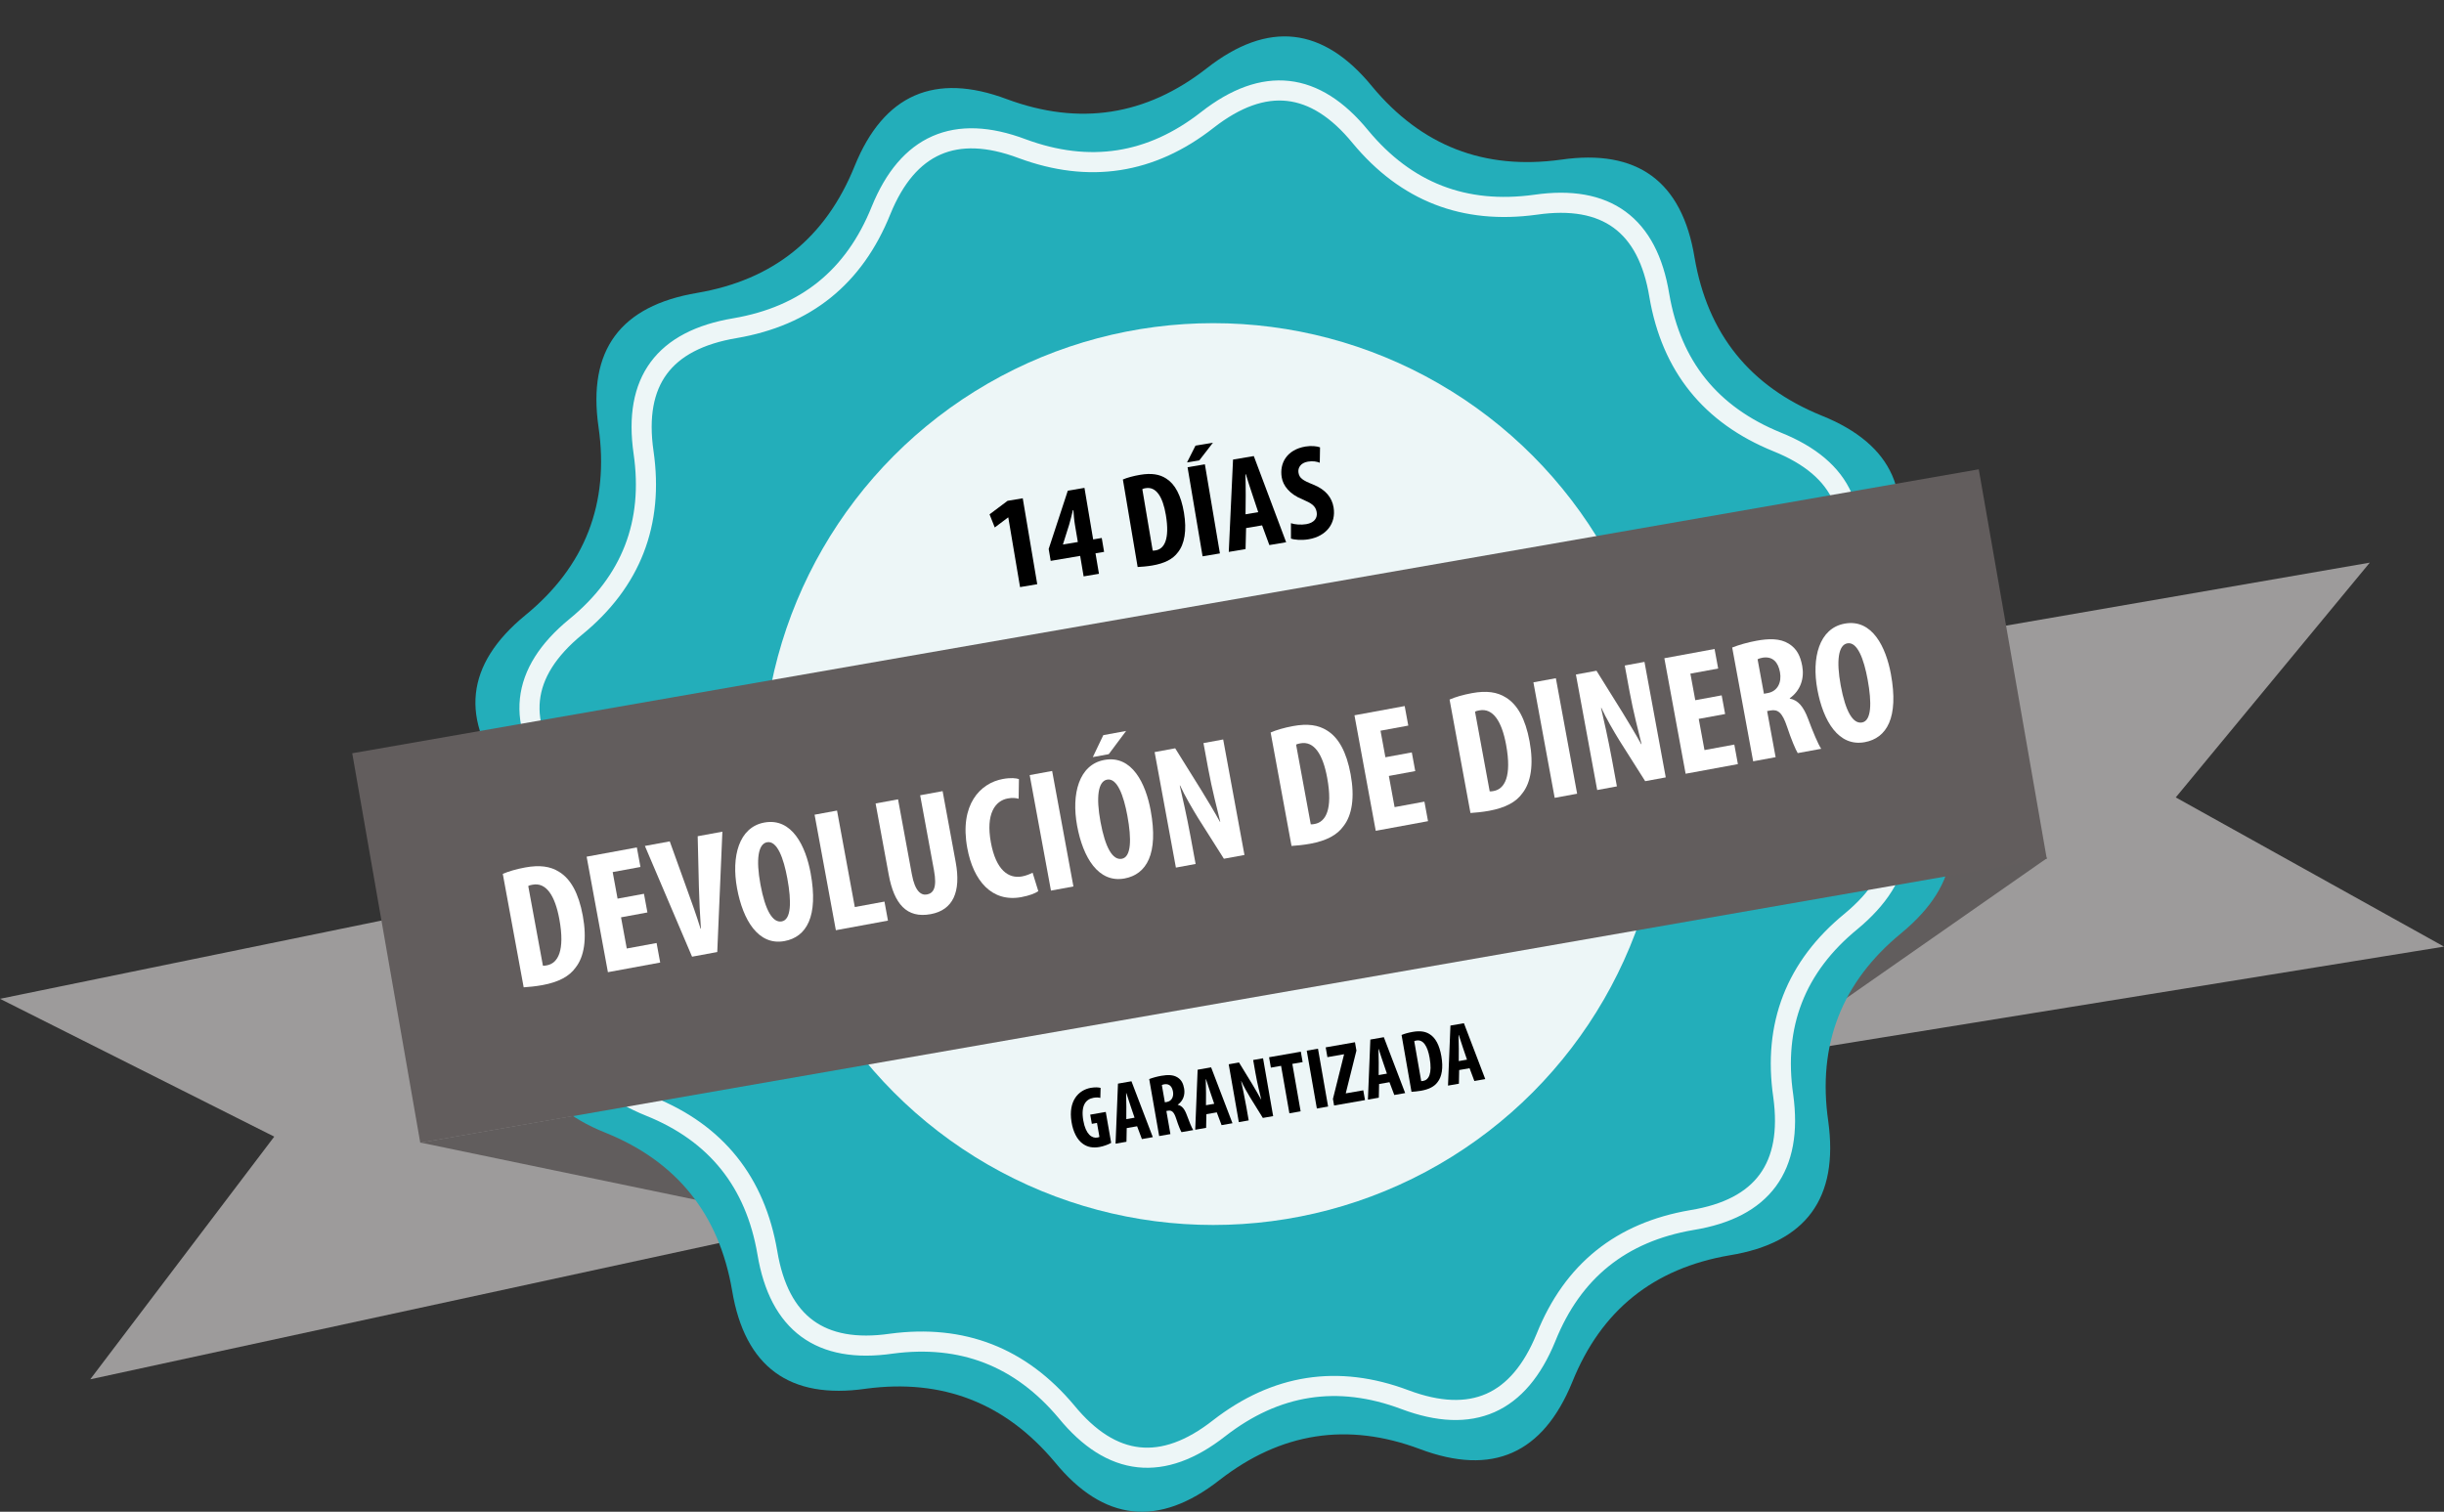
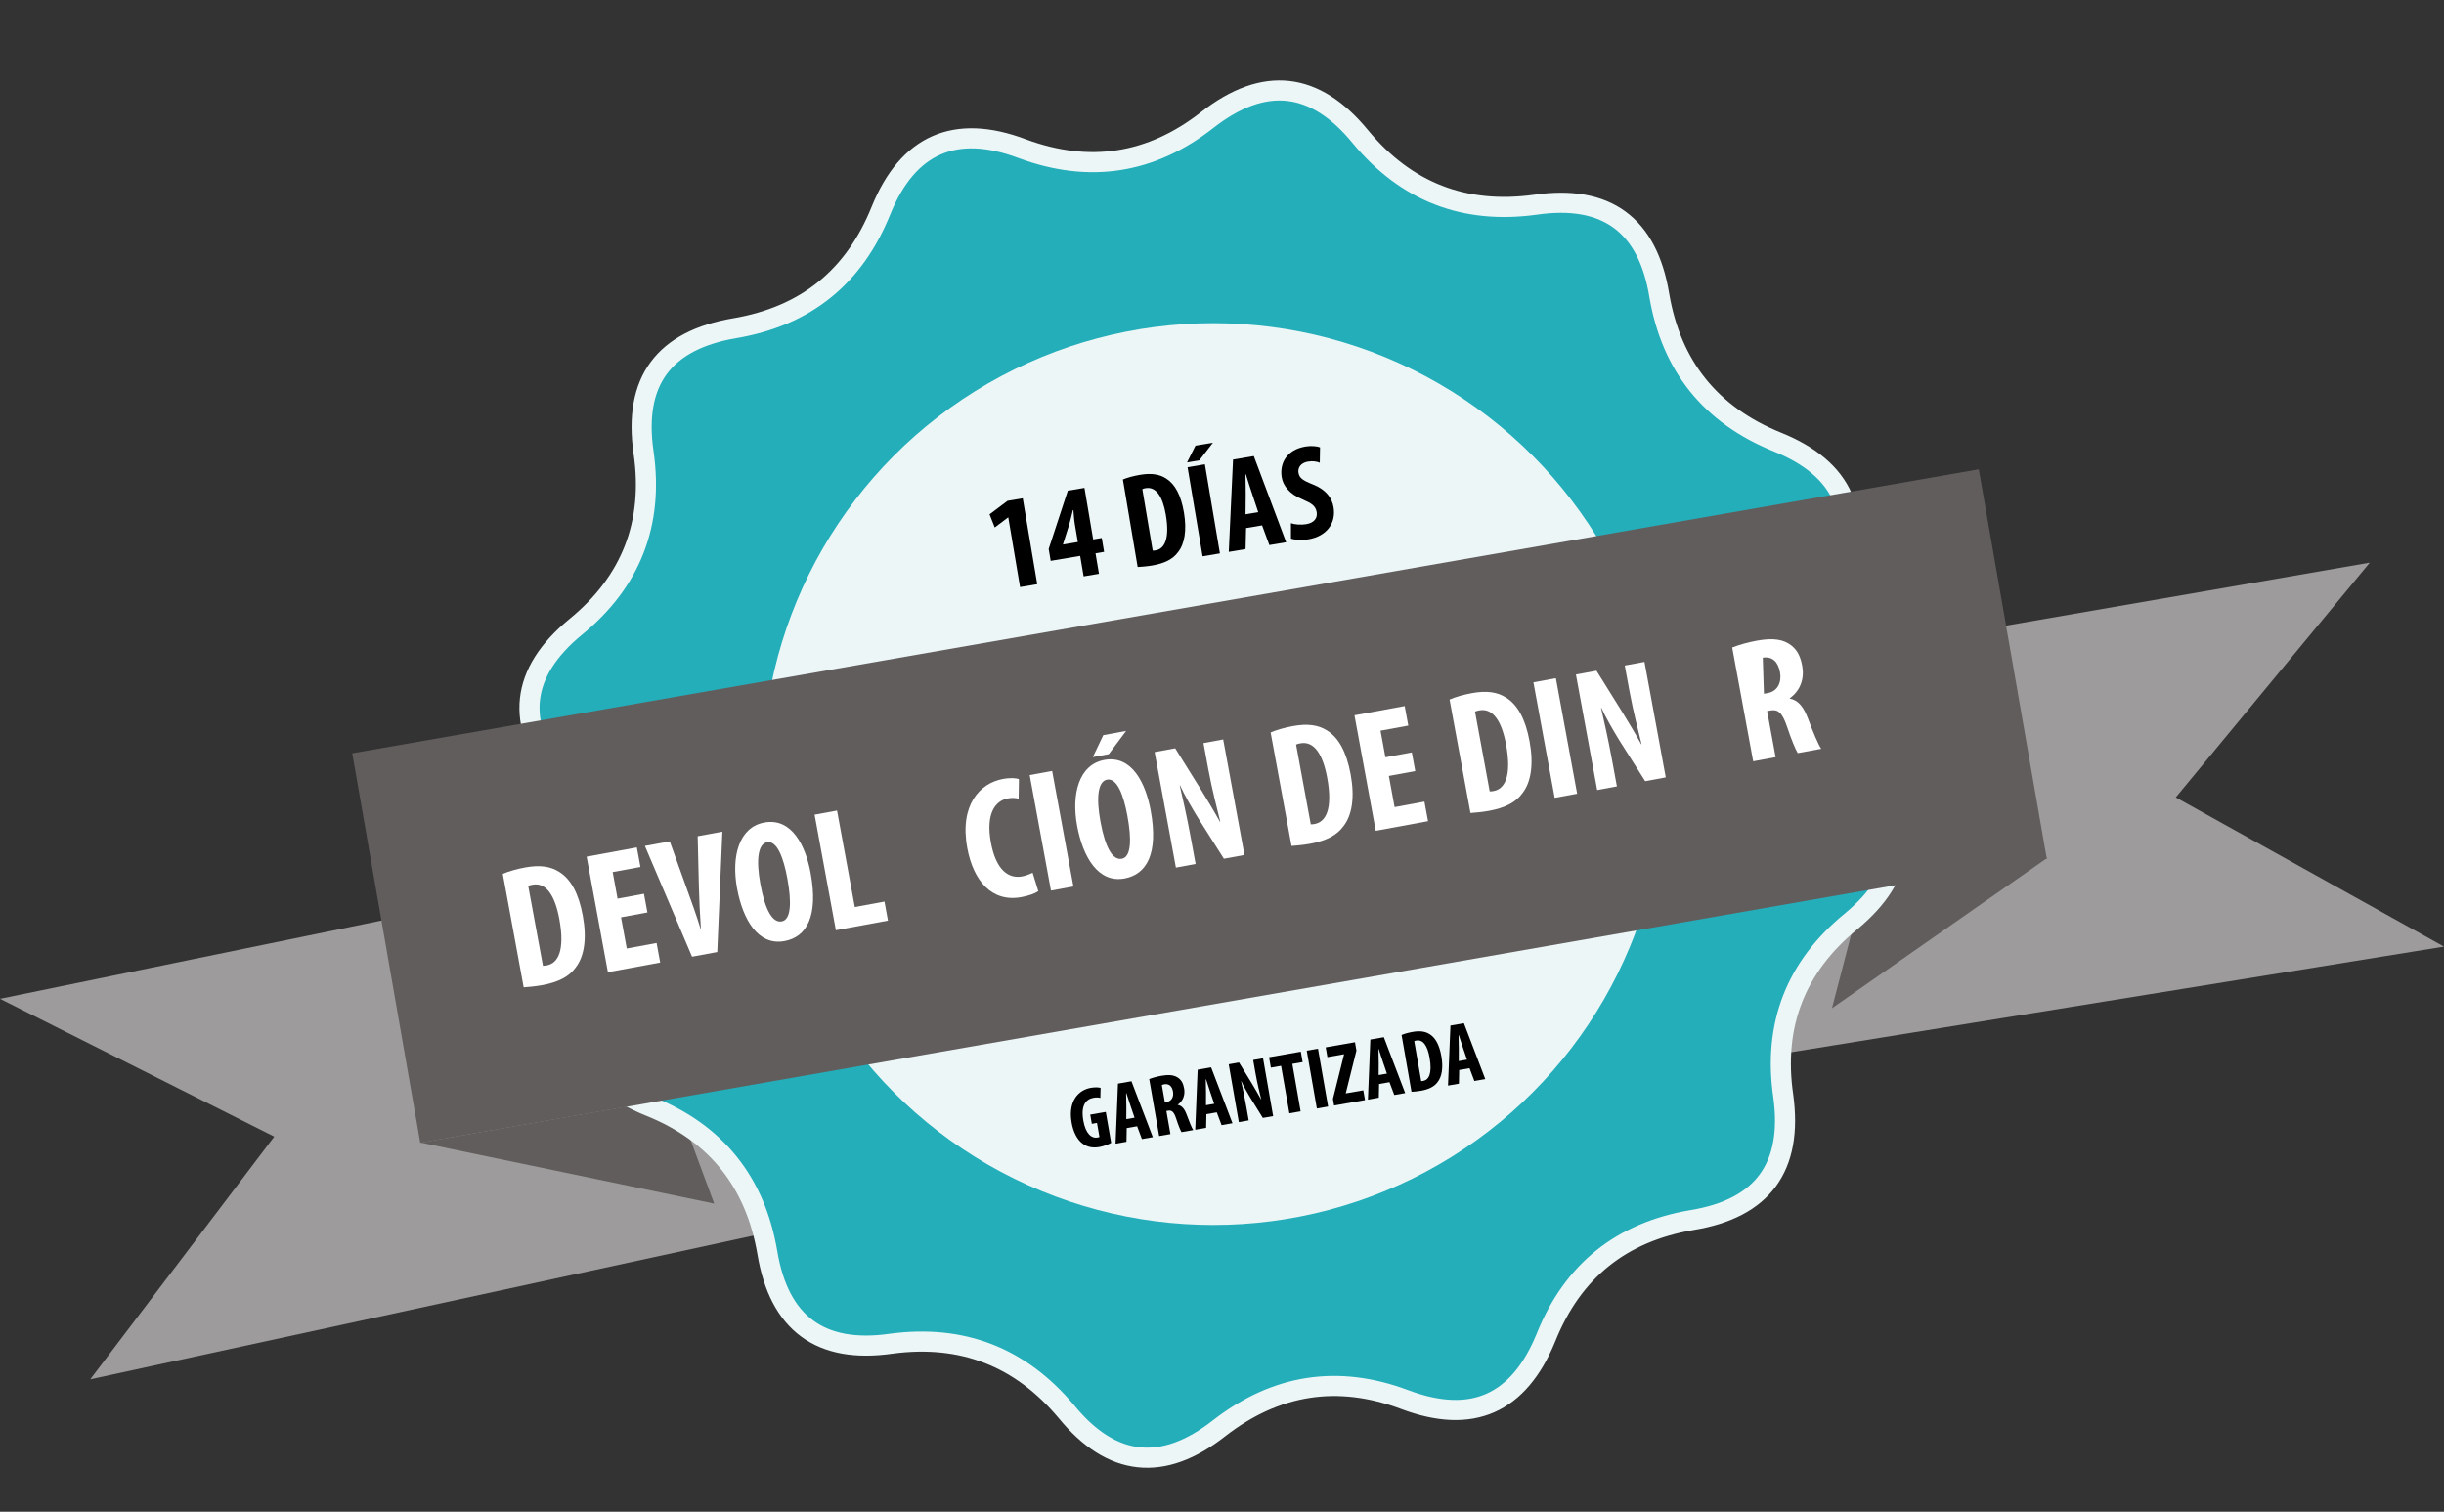
<svg xmlns="http://www.w3.org/2000/svg" version="1.1" id="Layer_1" x="0px" y="0px" width="364.611px" height="225.586px" viewBox="0 0 364.611 225.586" enable-background="new 0 0 364.611 225.586" xml:space="preserve">
  <rect x="0" y="0" width="364.611" height="225.586" fill="#333333" stroke="none" />
  <path fill="#9D9B9B" d="M234.301,104.611c-7.835,33.88,2.56,30.065,6.32,39.743c6.201,11.774,2.454,16.567,2.454,16.567  l121.535-19.668l-40.015-22.264l28.944-35.031L234.301,104.611z" />
  <polygon fill="#615D5D" points="305.431,128.02 273.303,150.45 280.215,123.902 " />
  <path fill="#9D9B9B" d="M131.731,180.186c6.408-34.18-3.816-29.933-7.981-39.441c-6.688-11.505-3.146-16.45-3.146-16.45L0,149.042  l40.914,20.565l-27.451,36.214L131.731,180.186z" />
  <polygon fill="#615D5D" points="62.759,170.501 106.548,179.604 100.712,163.857 " />
-   <path fill="#23AEBA" d="M181.942,220.846c9.125-7.091,19.086-8.674,29.898-4.613c10.813,4.06,18.348,0.701,22.722-10.006  c4.306-10.719,12.11-16.961,23.487-18.912c11.413-1.856,16.273-8.537,14.704-19.986c-1.659-11.396,1.996-20.813,10.924-28.111  c8.88-7.365,9.78-15.521,2.646-24.674c-7.079-9.113-8.623-18.988-4.538-29.87c3.972-10.769,0.688-18.354-10.029-22.66  c-10.698-4.351-17-12.189-18.949-23.567c-1.865-11.415-8.548-16.276-19.952-14.618c-11.442,1.572-20.794-2.061-28.167-10.943  c-7.301-8.925-15.512-9.85-24.647-2.708c-9.065,7.098-19.016,8.623-29.83,4.616c-10.76-4.038-18.373-0.687-22.695,9.945  c-4.343,10.782-12.147,17.024-23.521,18.969C92.549,45.642,87.64,52.24,89.288,63.695c1.655,11.413-2.002,20.825-10.921,28.112  c-8.958,7.361-9.813,15.596-2.646,24.671c7.075,9.121,8.619,18.996,4.569,29.813c-4.02,10.847-0.658,18.437,10.006,22.722  c10.7,4.299,16.989,12.192,18.929,23.584c1.896,11.355,8.553,16.277,19.964,14.625c11.413-1.517,20.764,2.117,28.167,10.941  C164.648,227.084,172.882,227.945,181.942,220.846L181.942,220.846z M158.162,174.35c-32.473-12.615-48.642-49.199-36.002-81.733  c12.622-32.488,49.266-48.607,81.739-35.992c32.542,12.643,48.623,49.246,36.001,81.733  C227.26,170.893,190.704,186.991,158.162,174.35L158.162,174.35z" />
  <path fill="#23AEBA" stroke="#EDF6F7" stroke-width="3" stroke-miterlimit="10" d="M181.873,213.128  c8.458-6.571,17.688-8.039,27.71-4.276s17.003,0.651,21.057-9.271c3.988-9.934,11.226-15.719,21.769-17.523  c10.576-1.724,15.081-7.912,13.628-18.523c-1.541-10.563,1.848-19.285,10.121-26.051c8.229-6.828,9.064-14.385,2.452-22.867  c-6.562-8.445-7.991-17.598-4.206-27.681c3.681-9.979,0.638-17.009-9.293-20.999c-9.917-4.032-15.756-11.296-17.563-21.841  c-1.729-10.578-7.921-15.083-18.487-13.547c-10.604,1.458-19.271-1.909-26.104-10.141c-6.767-8.271-14.374-9.127-22.841-2.51  c-8.404,6.579-17.624,7.992-27.646,4.278c-9.971-3.743-17.024-0.635-21.031,9.216c-4.022,9.992-11.258,15.778-21.797,17.579  c-10.61,1.79-15.159,7.905-13.633,18.521c1.533,10.576-1.854,19.298-10.122,26.052c-8.302,6.821-9.094,14.454-2.45,22.864  c6.558,8.451,7.986,17.604,4.232,27.628c-3.725,10.051-0.608,17.084,9.272,21.056c9.917,3.982,15.744,11.301,17.541,21.855  c1.757,10.523,7.926,15.088,18.501,13.553c10.576-1.4,19.242,1.966,26.104,10.141C165.847,218.909,173.479,219.709,181.873,213.128  L181.873,213.128z M159.835,170.038c-30.093-11.692-45.077-45.595-33.361-75.745c11.695-30.108,45.654-45.047,75.75-33.355  c30.155,11.716,45.06,45.638,33.361,75.746C223.871,166.834,189.993,181.754,159.835,170.038L159.835,170.038z" />
  <circle fill="#EDF6F7" cx="181.004" cy="115.507" r="67.284" />
  <rect x="55.83" y="90.704" transform="matrix(0.985 -0.172 0.172 0.985 -18.044 32.662)" fill="#625D5D" width="246.35" height="59.004" />
  <g>
    <path fill="#FFFFFF" d="M75.009,130.402c0.807-0.36,2.011-0.715,3.341-0.959c2.173-0.4,3.776-0.167,5.063,0.653   c1.729,1.057,2.915,3.19,3.531,6.541c0.641,3.478,0.203,6.123-1.061,7.73c-0.943,1.337-2.559,2.188-4.962,2.632   c-1.049,0.192-2.116,0.284-2.795,0.33L75.009,130.402z M80.997,144.104c0.162,0.022,0.418-0.024,0.597-0.058   c1.611-0.297,2.726-2.141,1.85-6.897c-0.649-3.528-1.966-5.507-3.985-5.135c-0.23,0.043-0.461,0.085-0.651,0.199L80.997,144.104z" />
    <path fill="#FFFFFF" d="M96.586,136.157l-3.938,0.726l0.857,4.653l4.449-0.819l0.537,2.915l-7.799,1.437l-3.175-17.234l7.492-1.38   l0.537,2.915l-4.143,0.763l0.729,3.964l3.938-0.726L96.586,136.157z" />
    <path fill="#FFFFFF" d="M103.246,142.757l-7.036-16.524l3.709-0.683l2.598,7.215c0.646,1.785,1.395,3.842,1.996,5.819l0.052-0.01   c-0.146-2.088-0.247-4.211-0.298-6.211l-0.181-7.581l3.683-0.678l-0.764,17.96L103.246,142.757z" />
    <path fill="#FFFFFF" d="M120.933,130.271c1.196,6.495-0.62,9.553-3.894,10.156c-3.912,0.721-6.209-3.14-7.081-7.871   c-0.866-4.704,0.252-9.113,4.062-9.815C118.189,121.974,120.208,126.334,120.933,130.271z M113.446,131.969   c0.721,3.912,1.83,5.77,3.186,5.521c1.406-0.26,1.472-2.916,0.826-6.419c-0.555-3.017-1.52-5.669-3.027-5.391   C113.1,125.925,112.763,128.261,113.446,131.969z" />
    <path fill="#FFFFFF" d="M121.524,121.57l3.35-0.616l2.651,14.396l4.425-0.815l0.522,2.839l-7.773,1.432L121.524,121.57z" />
-     <path fill="#FFFFFF" d="M133.976,119.277l2.063,11.2c0.466,2.531,1.375,3.157,2.244,2.997c0.972-0.18,1.534-0.997,1.055-3.604   l-2.063-11.2l3.35-0.617l1.955,10.611c0.814,4.424-0.404,7.134-3.729,7.746c-3.605,0.664-5.468-1.558-6.264-5.879l-1.959-10.638   L133.976,119.277z" />
    <path fill="#FFFFFF" d="M154.901,132.979c-0.444,0.32-1.356,0.674-2.533,0.89c-4.397,0.811-7.164-2.435-8.063-7.319   c-1.196-6.494,1.943-9.69,5.293-10.307c1.177-0.217,2.037-0.138,2.412,0.031l-0.044,2.916c-0.417-0.108-0.88-0.182-1.622-0.045   c-1.892,0.349-3.304,2.301-2.518,6.57c0.759,4.117,2.615,5.441,4.66,5.064c0.563-0.104,1.179-0.35,1.564-0.552L154.901,132.979z" />
    <path fill="#FFFFFF" d="M156.965,115.044l3.174,17.234l-3.35,0.617l-3.174-17.235L156.965,115.044z" />
    <path fill="#FFFFFF" d="M171.663,120.929c1.196,6.495-0.62,9.553-3.894,10.156c-3.912,0.72-6.209-3.14-7.08-7.871   c-0.866-4.704,0.251-9.113,4.062-9.815C168.919,112.63,170.937,116.991,171.663,120.929z M167.999,109.072l-2.588,3.464   l-2.378,0.438l1.565-3.275L167.999,109.072z M164.177,122.625c0.72,3.912,1.828,5.771,3.185,5.521   c1.406-0.259,1.473-2.915,0.827-6.418c-0.556-3.018-1.52-5.669-3.028-5.391C163.829,116.582,163.493,118.917,164.177,122.625z" />
    <path fill="#FFFFFF" d="M175.428,129.462l-3.174-17.235l3.068-0.565l3.902,6.262c0.756,1.234,2.01,3.305,2.77,4.698l0.051-0.01   c-0.437-1.797-1.218-4.746-1.802-7.917l-0.702-3.81l2.941-0.542l3.174,17.236l-3.068,0.564l-3.84-6.062   c-0.831-1.353-2.024-3.381-2.694-4.87l-0.052,0.01c0.396,1.725,1.015,4.36,1.65,7.813l0.716,3.887L175.428,129.462z" />
    <path fill="#FFFFFF" d="M189.561,109.304c0.806-0.36,2.01-0.714,3.339-0.959c2.174-0.4,3.777-0.166,5.065,0.654   c1.728,1.057,2.914,3.191,3.53,6.541c0.641,3.478,0.202,6.123-1.062,7.73c-0.943,1.337-2.558,2.189-4.962,2.632   c-1.048,0.193-2.114,0.284-2.794,0.33L189.561,109.304z M195.548,123.007c0.163,0.023,0.419-0.023,0.598-0.057   c1.611-0.297,2.726-2.142,1.85-6.897c-0.649-3.529-1.966-5.507-3.986-5.135c-0.23,0.042-0.46,0.085-0.65,0.199L195.548,123.007z" />
    <path fill="#FFFFFF" d="M211.136,115.061l-3.938,0.726l0.857,4.653l4.449-0.819l0.537,2.915l-7.799,1.437l-3.175-17.235l7.492-1.38   l0.537,2.915l-4.143,0.763l0.73,3.964l3.938-0.726L211.136,115.061z" />
    <path fill="#FFFFFF" d="M216.256,104.388c0.806-0.36,2.01-0.714,3.34-0.959c2.173-0.4,3.776-0.167,5.064,0.653   c1.728,1.057,2.914,3.191,3.531,6.541c0.641,3.478,0.202,6.124-1.062,7.731c-0.943,1.337-2.559,2.189-4.962,2.632   c-1.049,0.193-2.116,0.284-2.794,0.33L216.256,104.388z M222.243,118.091c0.162,0.022,0.418-0.024,0.597-0.058   c1.611-0.296,2.726-2.141,1.85-6.897c-0.649-3.528-1.966-5.506-3.985-5.134c-0.23,0.042-0.461,0.084-0.651,0.199L222.243,118.091z" />
    <path fill="#FFFFFF" d="M232.113,101.203l3.174,17.235l-3.35,0.616l-3.174-17.235L232.113,101.203z" />
    <path fill="#FFFFFF" d="M238.279,117.887l-3.175-17.235l3.069-0.565l3.902,6.261c0.756,1.235,2.01,3.305,2.769,4.698l0.051-0.01   c-0.437-1.796-1.218-4.746-1.802-7.917l-0.701-3.81l2.94-0.542l3.175,17.235l-3.068,0.565l-3.84-6.062   c-0.831-1.353-2.024-3.381-2.695-4.871l-0.051,0.01c0.396,1.725,1.015,4.36,1.65,7.813l0.716,3.887L238.279,117.887z" />
-     <path fill="#FFFFFF" d="M257.366,106.546l-3.938,0.725l0.857,4.654l4.45-0.82l0.536,2.915l-7.799,1.437l-3.175-17.235l7.493-1.38   l0.537,2.915l-4.144,0.763l0.73,3.964l3.938-0.725L257.366,106.546z" />
-     <path fill="#FFFFFF" d="M258.42,96.623c1.011-0.397,2.317-0.771,3.596-1.006c1.841-0.339,3.524-0.385,4.838,0.431   c1.223,0.753,1.741,1.848,2.015,3.33c0.339,1.841-0.25,3.668-1.863,4.812l0.009,0.051c1.262,0.244,2.052,1.234,2.724,3.015   c0.686,1.856,1.537,3.895,1.962,4.477l-3.503,0.645c-0.295-0.448-0.998-2.116-1.603-3.961c-0.703-2.091-1.353-2.606-2.478-2.399   l-0.486,0.089l1.267,6.879l-3.35,0.617L258.42,96.623z M263.154,103.524l0.588-0.108c1.458-0.269,2.085-1.601,1.808-3.109   c-0.269-1.458-1.05-2.397-2.568-2.171c-0.281,0.052-0.609,0.138-0.773,0.248L263.154,103.524z" />
-     <path fill="#FFFFFF" d="M282.097,100.59c1.196,6.495-0.62,9.553-3.894,10.155c-3.912,0.721-6.209-3.139-7.08-7.87   c-0.867-4.705,0.252-9.114,4.062-9.816C279.353,92.292,281.372,96.652,282.097,100.59z M274.61,102.286   c0.721,3.912,1.83,5.77,3.186,5.521c1.406-0.259,1.473-2.916,0.827-6.418c-0.556-3.017-1.521-5.668-3.028-5.391   C274.264,96.242,273.927,98.578,274.61,102.286z" />
+     <path fill="#FFFFFF" d="M258.42,96.623c1.011-0.397,2.317-0.771,3.596-1.006c1.841-0.339,3.524-0.385,4.838,0.431   c1.223,0.753,1.741,1.848,2.015,3.33c0.339,1.841-0.25,3.668-1.863,4.812l0.009,0.051c1.262,0.244,2.052,1.234,2.724,3.015   c0.686,1.856,1.537,3.895,1.962,4.477l-3.503,0.645c-0.295-0.448-0.998-2.116-1.603-3.961c-0.703-2.091-1.353-2.606-2.478-2.399   l-0.486,0.089l1.267,6.879l-3.35,0.617L258.42,96.623z M263.154,103.524l0.588-0.108c1.458-0.269,2.085-1.601,1.808-3.109   c-0.269-1.458-1.05-2.397-2.568-2.171L263.154,103.524z" />
  </g>
  <g>
    <path d="M165.771,170.534c-0.345,0.218-1.111,0.511-1.739,0.62c-0.986,0.173-1.778,0.021-2.455-0.455   c-0.867-0.588-1.489-1.799-1.723-3.289c-0.509-3.145,1.056-4.764,2.887-5.084c0.653-0.114,1.162-0.071,1.453,0.011l-0.041,1.498   c-0.266-0.085-0.598-0.093-1.02-0.02c-1.141,0.199-1.913,1.139-1.52,3.393c0.362,2.075,1.299,2.677,2.08,2.54   c0.153-0.026,0.267-0.06,0.326-0.097l-0.364-2.087l-0.769,0.135l-0.239-1.371l2.318-0.405L165.771,170.534z" />
    <path d="M168.091,168.334l-0.039,2.039l-1.627,0.284l0.362-8.958l2.011-0.352l3.186,8.338l-1.627,0.284l-0.716-1.906   L168.091,168.334z M169.259,166.783l-0.597-1.756c-0.182-0.51-0.446-1.348-0.624-1.91L168,163.123   c0.011,0.592,0.039,1.511,0.036,2.026l-0.007,1.849L169.259,166.783z" />
    <path d="M171.446,161.018c0.508-0.194,1.162-0.375,1.803-0.487c0.922-0.161,1.764-0.176,2.417,0.238   c0.608,0.382,0.862,0.932,0.992,1.675c0.16,0.922-0.143,1.832-0.954,2.396l0.004,0.025c0.63,0.128,1.021,0.627,1.348,1.521   c0.335,0.931,0.751,1.953,0.96,2.247l-1.754,0.306c-0.145-0.225-0.489-1.062-0.783-1.987c-0.341-1.049-0.664-1.31-1.228-1.211   l-0.243,0.042l0.602,3.445l-1.678,0.293L171.446,161.018z M173.781,164.489l0.295-0.052c0.73-0.127,1.05-0.79,0.918-1.546   c-0.127-0.729-0.514-1.203-1.273-1.097c-0.141,0.024-0.306,0.065-0.389,0.12L173.781,164.489z" />
    <path d="M179.976,166.258l-0.04,2.039l-1.626,0.284l0.361-8.958l2.011-0.352l3.186,8.339l-1.626,0.284l-0.716-1.907   L179.976,166.258z M181.144,164.708l-0.598-1.757c-0.182-0.51-0.446-1.348-0.624-1.91l-0.038,0.007   c0.011,0.592,0.039,1.511,0.037,2.025l-0.007,1.85L181.144,164.708z" />
    <path d="M184.815,167.445l-1.508-8.632l1.537-0.269l1.922,3.148c0.373,0.621,0.99,1.662,1.363,2.361l0.025-0.004   c-0.211-0.9-0.588-2.379-0.865-3.967l-0.334-1.908l1.475-0.257l1.506,8.631l-1.537,0.269l-1.891-3.048   c-0.408-0.681-0.996-1.7-1.324-2.447l-0.025,0.004c0.189,0.865,0.486,2.186,0.789,3.914l0.34,1.946L184.815,167.445z" />
    <path d="M191.12,159.045l-1.523,0.267l-0.27-1.55l4.738-0.827l0.27,1.549l-1.537,0.269l1.238,7.082l-1.678,0.293L191.12,159.045z" />
    <path d="M196.626,156.487l1.508,8.631l-1.678,0.293l-1.508-8.631L196.626,156.487z" />
    <path d="M198.856,163.977l1.654-6.624l-0.006-0.038l-2.473,0.432l-0.254-1.46l4.367-0.763l0.217,1.242l-1.584,6.347l0.006,0.039   l2.6-0.454l0.256,1.459l-4.611,0.806L198.856,163.977z" />
    <path d="M205.741,161.758l-0.041,2.039l-1.625,0.284l0.361-8.958l2.012-0.352l3.184,8.339l-1.625,0.283l-0.717-1.906   L205.741,161.758z M206.909,160.207l-0.598-1.756c-0.182-0.51-0.447-1.348-0.623-1.91l-0.039,0.006   c0.01,0.593,0.039,1.511,0.037,2.026l-0.008,1.849L206.909,160.207z" />
    <path d="M209.094,154.441c0.404-0.177,1.008-0.348,1.674-0.465c1.088-0.189,1.889-0.065,2.529,0.351   c0.859,0.536,1.443,1.608,1.736,3.286c0.303,1.742,0.072,3.063-0.566,3.86c-0.479,0.664-1.291,1.083-2.494,1.293   c-0.525,0.092-1.059,0.133-1.398,0.152L209.094,154.441z M212.024,161.32c0.082,0.012,0.209-0.011,0.299-0.026   c0.809-0.141,1.373-1.058,0.957-3.44c-0.309-1.767-0.957-2.762-1.969-2.585c-0.115,0.02-0.23,0.04-0.326,0.096L212.024,161.32z" />
    <path d="M217.688,159.671l-0.039,2.039l-1.627,0.284l0.363-8.958l2.01-0.352l3.186,8.338l-1.627,0.284l-0.715-1.906   L217.688,159.671z M218.856,158.12l-0.598-1.756c-0.18-0.51-0.445-1.348-0.623-1.91l-0.039,0.006   c0.012,0.593,0.041,1.511,0.037,2.026l-0.006,1.849L218.856,158.12z" />
  </g>
  <g>
    <path d="M150.423,77.212l-0.04,0.007l-1.979,1.49l-0.777-1.958l2.684-2.015l2.269-0.383l2.162,12.822l-2.564,0.432L150.423,77.212z   " />
    <path d="M161.662,86.008l-0.516-3.057l-4.398,0.741l-0.3-1.775l2.854-8.697l2.485-0.419l1.298,7.692l1.281-0.216l0.35,2.071   l-1.282,0.217l0.516,3.057L161.662,86.008z M160.798,80.879l-0.442-2.623c-0.117-0.69-0.165-1.453-0.219-2.134l-0.078,0.013   c-0.177,0.761-0.337,1.376-0.552,2.143l-0.926,2.936l0.007,0.039L160.798,80.879z" />
    <path d="M167.518,71.55c0.624-0.268,1.555-0.526,2.58-0.699c1.677-0.282,2.907-0.084,3.889,0.562   c1.316,0.833,2.204,2.489,2.641,5.073c0.452,2.683,0.085,4.713-0.906,5.935c-0.741,1.018-1.993,1.654-3.848,1.968   c-0.809,0.136-1.631,0.193-2.154,0.221L167.518,71.55z M171.966,82.16c0.124,0.02,0.322-0.014,0.46-0.037   c1.242-0.209,2.121-1.615,1.503-5.284c-0.459-2.722-1.449-4.259-3.008-3.996c-0.177,0.029-0.354,0.06-0.502,0.146L171.966,82.16z" />
    <path d="M180.953,66.06l-2.031,2.634l-1.834,0.31l1.262-2.505L180.953,66.06z M179.752,69.284l2.242,13.295l-2.584,0.436   l-2.242-13.295L179.752,69.284z" />
    <path d="M185.899,78.797l-0.079,3.137l-2.505,0.423l0.637-13.78l3.098-0.522l4.826,12.859l-2.506,0.422l-1.084-2.941   L185.899,78.797z M187.71,76.422l-0.902-2.708c-0.275-0.785-0.675-2.077-0.943-2.945l-0.059,0.01   c0.012,0.911,0.047,2.325,0.038,3.118l-0.027,2.845L187.71,76.422z" />
    <path d="M192.592,78.073c0.583,0.207,1.526,0.271,2.276,0.144c1.223-0.206,1.708-0.937,1.562-1.805   c-0.163-0.967-0.835-1.34-2.082-1.881c-2.001-0.798-2.928-2.083-3.13-3.286c-0.359-2.13,0.762-4.145,3.542-4.614   c0.868-0.146,1.736-0.049,2.171,0.121l-0.038,2.299c-0.415-0.173-1.023-0.294-1.773-0.167c-1.104,0.187-1.523,0.947-1.404,1.657   c0.134,0.788,0.598,1.136,2.184,1.761c1.936,0.77,2.813,2.001,3.049,3.401c0.409,2.427-1.116,4.327-3.72,4.767   c-1.065,0.18-2.157,0.079-2.635-0.104L192.592,78.073z" />
  </g>
</svg>